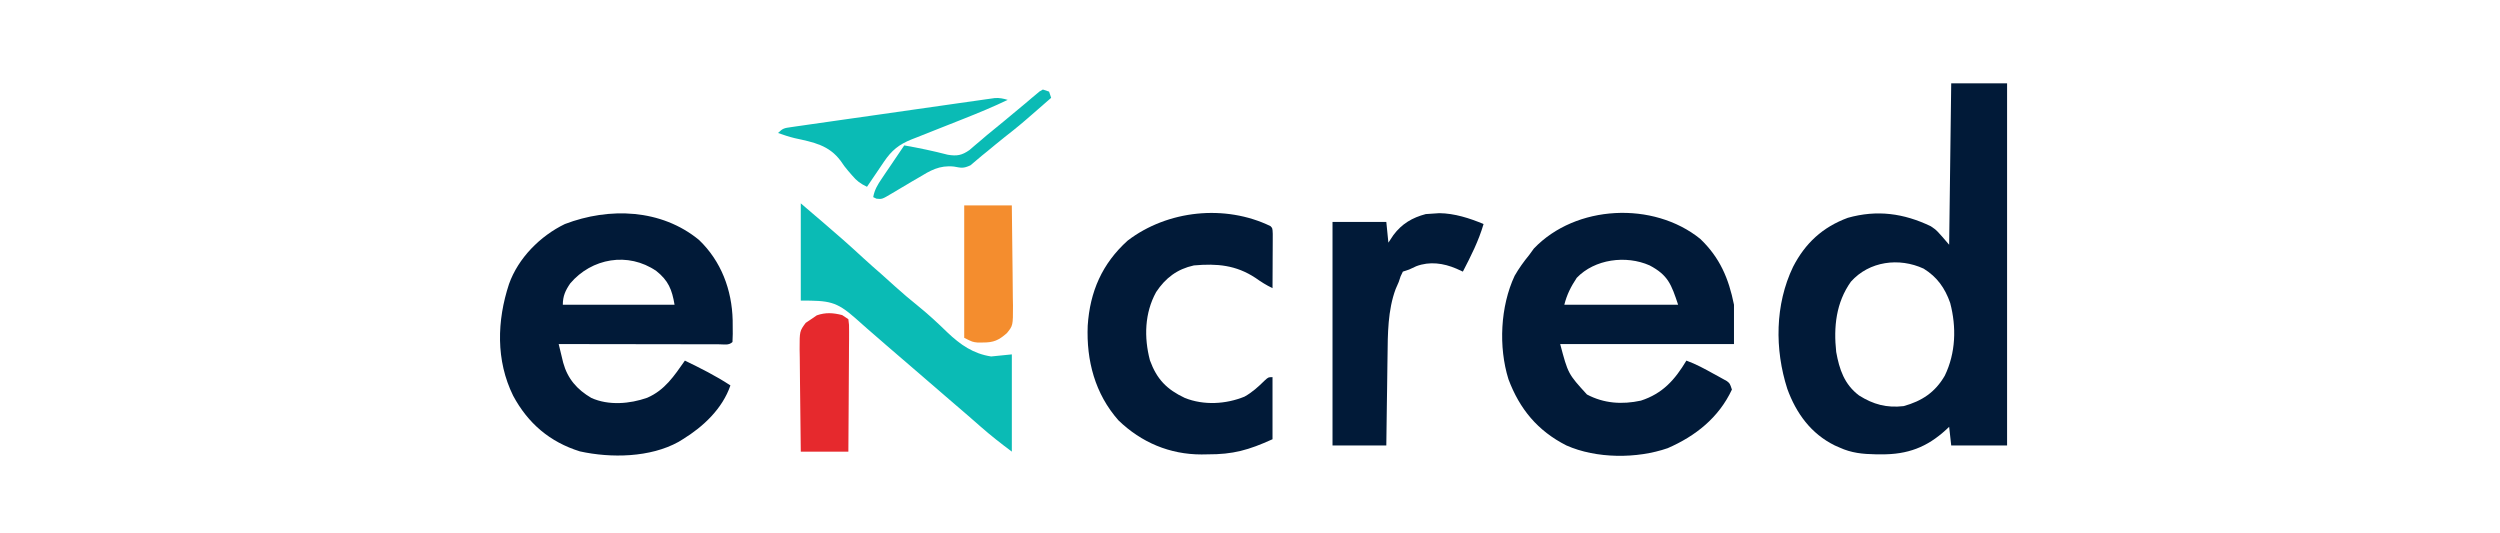
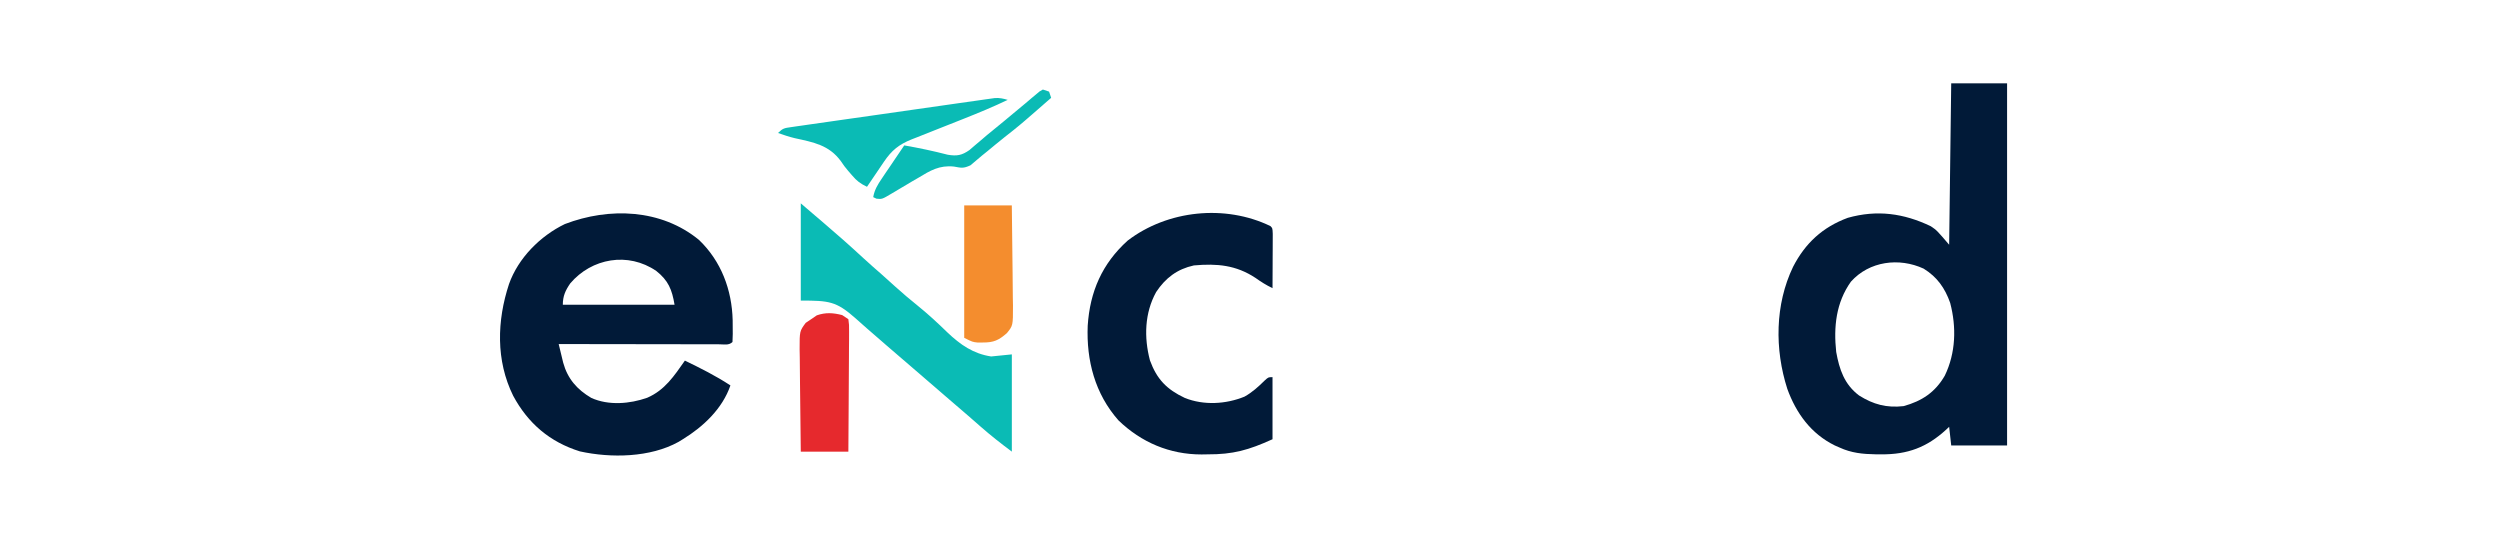
<svg xmlns="http://www.w3.org/2000/svg" width="150" height="32" viewBox="0 0 150 32" fill="none">
  <path d="M117.073 5C118.179 5 119.286 5 120.425 5C120.425 12.17 120.425 19.339 120.425 26.726C119.319 26.726 118.213 26.726 117.073 26.726C117.012 26.173 117.012 26.173 116.949 25.609C116.889 25.666 116.829 25.723 116.767 25.781C115.607 26.843 114.452 27.272 112.876 27.261C112.765 27.261 112.655 27.26 112.541 27.259C111.765 27.246 111.082 27.18 110.369 26.85C110.23 26.789 110.23 26.789 110.087 26.727C108.658 26.022 107.774 24.802 107.238 23.331C106.477 20.96 106.496 18.277 107.584 16.01C108.317 14.587 109.354 13.63 110.866 13.07C112.622 12.575 114.224 12.796 115.849 13.575C116.204 13.815 116.204 13.815 116.949 14.684C116.99 11.488 117.031 8.292 117.073 5ZM111.056 16.899C110.159 18.158 110.011 19.621 110.172 21.116C110.362 22.174 110.663 23.063 111.541 23.727C112.401 24.27 113.202 24.483 114.218 24.367C115.318 24.062 116.112 23.537 116.688 22.539C117.348 21.175 117.393 19.629 117.011 18.175C116.698 17.284 116.229 16.62 115.42 16.119C113.948 15.438 112.158 15.667 111.056 16.899Z" fill="#011A38" />
  <path d="M41.94 14.396C43.27 15.669 43.915 17.389 43.96 19.215C43.969 20.091 43.969 20.091 43.949 20.519C43.731 20.736 43.446 20.658 43.156 20.658C43.06 20.658 42.964 20.657 42.865 20.657C42.714 20.657 42.714 20.657 42.56 20.657C42.227 20.657 41.893 20.656 41.559 20.655C41.328 20.655 41.097 20.654 40.866 20.654C40.258 20.654 39.649 20.653 39.04 20.651C38.419 20.65 37.798 20.649 37.178 20.649C35.959 20.647 34.74 20.645 33.521 20.643C33.578 20.881 33.636 21.119 33.694 21.358C33.725 21.49 33.758 21.623 33.791 21.76C34.056 22.724 34.622 23.373 35.479 23.875C36.513 24.342 37.787 24.236 38.834 23.865C39.893 23.406 40.446 22.558 41.094 21.636C42.033 22.093 42.952 22.549 43.825 23.126C43.346 24.521 42.197 25.603 40.97 26.354C40.886 26.405 40.802 26.457 40.715 26.511C39.012 27.456 36.665 27.494 34.793 27.083C32.987 26.519 31.68 25.401 30.79 23.746C29.745 21.625 29.816 19.245 30.541 17.042C31.094 15.482 32.414 14.156 33.893 13.442C36.556 12.425 39.672 12.534 41.94 14.396ZM34.215 17.003C33.923 17.428 33.769 17.766 33.769 18.284C35.981 18.284 38.194 18.284 40.473 18.284C40.32 17.366 40.097 16.831 39.379 16.259C37.685 15.097 35.499 15.49 34.215 17.003Z" fill="#011A38" />
-   <path d="M102.015 14.333C103.188 15.454 103.723 16.703 104.039 18.284C104.039 19.062 104.039 19.841 104.039 20.643C100.598 20.643 97.156 20.643 93.611 20.643C94.084 22.428 94.084 22.428 95.217 23.669C96.234 24.209 97.327 24.282 98.453 24.038C99.759 23.615 100.494 22.788 101.184 21.636C101.764 21.847 102.291 22.136 102.829 22.435C102.92 22.484 103.011 22.533 103.104 22.584C103.234 22.656 103.234 22.656 103.366 22.73C103.445 22.773 103.523 22.816 103.604 22.861C103.791 23.002 103.791 23.002 103.915 23.374C103.125 25.06 101.735 26.162 100.062 26.89C98.215 27.532 95.778 27.524 93.983 26.726C92.26 25.851 91.178 24.544 90.507 22.753C89.903 20.818 90.02 18.38 90.879 16.546C91.136 16.099 91.421 15.702 91.748 15.304C91.843 15.174 91.938 15.043 92.035 14.909C94.544 12.284 99.199 12.06 102.015 14.333ZM94.604 16.67C94.258 17.194 94.012 17.674 93.859 18.284C96.112 18.284 98.366 18.284 100.687 18.284C100.279 17.059 100.084 16.509 98.976 15.923C97.56 15.297 95.68 15.545 94.604 16.67Z" fill="#011A38" />
-   <path d="M76.227 13.566C76.351 13.69 76.351 13.69 76.365 14.035C76.365 14.26 76.365 14.26 76.364 14.49C76.363 14.733 76.363 14.733 76.362 14.981C76.361 15.153 76.36 15.326 76.359 15.498C76.359 15.671 76.358 15.844 76.357 16.017C76.356 16.442 76.354 16.866 76.351 17.291C75.986 17.113 75.666 16.915 75.335 16.678C74.158 15.899 73.017 15.803 71.634 15.925C70.632 16.144 69.931 16.675 69.368 17.524C68.674 18.783 68.635 20.246 68.996 21.62C69.408 22.753 70.008 23.368 71.091 23.877C72.224 24.33 73.55 24.256 74.669 23.799C75.136 23.539 75.504 23.203 75.882 22.829C76.103 22.629 76.103 22.629 76.351 22.629C76.351 23.858 76.351 25.087 76.351 26.354C74.909 27.009 73.982 27.267 72.456 27.261C72.337 27.263 72.217 27.265 72.093 27.267C70.187 27.269 68.478 26.546 67.108 25.222C65.699 23.625 65.177 21.637 65.263 19.538C65.396 17.495 66.13 15.814 67.661 14.435C70.054 12.608 73.507 12.249 76.227 13.566Z" fill="#011A38" />
-   <path d="M86.36 12.79C87.271 12.801 88.181 13.092 89.014 13.442C88.716 14.457 88.258 15.362 87.772 16.297C87.643 16.238 87.514 16.179 87.38 16.118C86.606 15.787 85.781 15.671 84.979 15.972C84.836 16.038 84.692 16.105 84.545 16.173C84.422 16.214 84.299 16.255 84.172 16.297C84.035 16.566 84.035 16.566 83.924 16.918C83.862 17.059 83.801 17.2 83.738 17.345C83.268 18.612 83.265 20.032 83.252 21.367C83.249 21.522 83.247 21.676 83.245 21.836C83.237 22.323 83.231 22.809 83.226 23.296C83.221 23.629 83.216 23.962 83.211 24.295C83.199 25.106 83.189 25.916 83.179 26.726C82.114 26.726 81.049 26.726 79.951 26.726C79.951 22.301 79.951 17.877 79.951 13.318C81.016 13.318 82.082 13.318 83.179 13.318C83.22 13.728 83.261 14.137 83.303 14.559C83.453 14.333 83.453 14.333 83.606 14.102C84.114 13.425 84.732 13.06 85.546 12.845C85.817 12.827 86.089 12.809 86.36 12.79Z" fill="#011A38" />
+   <path d="M76.227 13.566C76.351 13.69 76.351 13.69 76.365 14.035C76.363 14.733 76.363 14.733 76.362 14.981C76.361 15.153 76.36 15.326 76.359 15.498C76.359 15.671 76.358 15.844 76.357 16.017C76.356 16.442 76.354 16.866 76.351 17.291C75.986 17.113 75.666 16.915 75.335 16.678C74.158 15.899 73.017 15.803 71.634 15.925C70.632 16.144 69.931 16.675 69.368 17.524C68.674 18.783 68.635 20.246 68.996 21.62C69.408 22.753 70.008 23.368 71.091 23.877C72.224 24.33 73.55 24.256 74.669 23.799C75.136 23.539 75.504 23.203 75.882 22.829C76.103 22.629 76.103 22.629 76.351 22.629C76.351 23.858 76.351 25.087 76.351 26.354C74.909 27.009 73.982 27.267 72.456 27.261C72.337 27.263 72.217 27.265 72.093 27.267C70.187 27.269 68.478 26.546 67.108 25.222C65.699 23.625 65.177 21.637 65.263 19.538C65.396 17.495 66.13 15.814 67.661 14.435C70.054 12.608 73.507 12.249 76.227 13.566Z" fill="#011A38" />
  <path d="M48.047 12.201C48.334 12.446 48.62 12.692 48.916 12.945C49.052 13.061 49.188 13.177 49.329 13.296C50.172 14.013 50.999 14.744 51.812 15.496C52.166 15.822 52.527 16.139 52.891 16.455C53.176 16.704 53.455 16.958 53.734 17.213C54.156 17.595 54.587 17.959 55.03 18.315C55.667 18.828 56.261 19.377 56.846 19.947C57.618 20.683 58.401 21.226 59.468 21.388C60.083 21.326 60.083 21.326 60.71 21.263C60.71 23.189 60.71 25.114 60.71 27.098C60.06 26.611 59.439 26.128 58.832 25.593C58.669 25.451 58.506 25.308 58.343 25.165C58.261 25.094 58.179 25.023 58.096 24.949C57.727 24.629 57.357 24.312 56.986 23.995C56.305 23.412 55.627 22.826 54.95 22.239C54.36 21.726 53.767 21.217 53.172 20.709C52.787 20.38 52.404 20.048 52.024 19.712C51.942 19.639 51.859 19.567 51.775 19.492C51.617 19.353 51.46 19.214 51.304 19.074C50.17 18.077 49.743 18.035 48.047 18.035C48.047 16.11 48.047 14.184 48.047 12.201Z" fill="#0ABBB5" />
  <path d="M50.53 18.905C50.653 18.987 50.776 19.069 50.902 19.153C50.947 19.485 50.947 19.485 50.945 19.91C50.945 20.07 50.945 20.229 50.944 20.392C50.943 20.567 50.941 20.741 50.939 20.915C50.938 21.093 50.938 21.271 50.937 21.449C50.936 21.917 50.932 22.385 50.928 22.853C50.924 23.331 50.922 23.809 50.92 24.286C50.916 25.224 50.91 26.161 50.902 27.099C49.96 27.099 49.018 27.099 48.047 27.099C48.033 26.154 48.022 25.21 48.015 24.265C48.011 23.827 48.007 23.389 48 22.95C47.992 22.445 47.989 21.941 47.986 21.437C47.983 21.28 47.98 21.123 47.977 20.961C47.976 19.87 47.976 19.87 48.34 19.374C48.448 19.301 48.556 19.228 48.668 19.153C48.78 19.076 48.893 18.999 49.009 18.92C49.541 18.736 49.987 18.767 50.53 18.905Z" fill="#E6292D" />
  <path d="M57.853 12.325C58.796 12.325 59.738 12.325 60.709 12.325C60.723 13.251 60.734 14.177 60.741 15.103C60.744 15.533 60.749 15.963 60.756 16.393C60.764 16.888 60.767 17.383 60.77 17.878C60.773 18.031 60.776 18.185 60.779 18.343C60.78 19.535 60.78 19.535 60.41 19.99C59.92 20.417 59.622 20.554 58.971 20.55C58.813 20.551 58.813 20.551 58.653 20.552C58.35 20.519 58.35 20.519 57.853 20.27C57.853 17.648 57.853 15.026 57.853 12.325Z" fill="#F48D2E" />
  <path d="M60.462 5.993C59.602 6.406 58.726 6.767 57.84 7.119C57.67 7.186 57.67 7.186 57.497 7.255C57.022 7.444 56.548 7.633 56.072 7.819C55.722 7.957 55.373 8.096 55.023 8.236C54.916 8.278 54.809 8.319 54.699 8.362C53.934 8.67 53.503 9.018 53.038 9.704C52.948 9.836 52.948 9.836 52.857 9.971C52.796 10.061 52.735 10.152 52.672 10.245C52.609 10.338 52.546 10.43 52.481 10.526C52.327 10.752 52.173 10.98 52.02 11.207C51.628 11.022 51.398 10.851 51.12 10.517C51.005 10.385 51.005 10.385 50.888 10.25C50.654 9.966 50.654 9.966 50.456 9.674C49.739 8.697 48.809 8.538 47.681 8.289C47.34 8.207 47.012 8.097 46.682 7.98C46.968 7.694 47.062 7.686 47.451 7.63C47.561 7.614 47.67 7.597 47.783 7.581C47.903 7.564 48.023 7.547 48.147 7.53C48.273 7.512 48.4 7.493 48.53 7.474C48.949 7.414 49.369 7.354 49.788 7.295C50.079 7.254 50.37 7.212 50.66 7.17C51.27 7.083 51.881 6.996 52.491 6.91C53.274 6.8 54.056 6.687 54.839 6.574C55.439 6.488 56.04 6.402 56.641 6.317C56.929 6.276 57.218 6.235 57.507 6.193C57.91 6.135 58.313 6.078 58.717 6.022C58.836 6.004 58.956 5.987 59.079 5.969C59.189 5.954 59.299 5.939 59.413 5.923C59.508 5.91 59.603 5.896 59.702 5.882C59.981 5.868 60.196 5.912 60.462 5.993Z" fill="#0ABBB5" />
  <path d="M62.573 5.372C62.696 5.413 62.819 5.454 62.945 5.497C63.007 5.681 63.007 5.681 63.069 5.869C61.207 7.498 61.207 7.498 60.264 8.239C59.923 8.51 59.587 8.788 59.252 9.066C59.137 9.158 59.023 9.251 58.905 9.346C58.675 9.533 58.45 9.725 58.228 9.919C57.8 10.115 57.685 10.076 57.236 9.994C56.365 9.903 55.822 10.229 55.093 10.672C54.976 10.739 54.859 10.807 54.739 10.876C54.321 11.119 53.906 11.366 53.492 11.617C52.921 11.956 52.921 11.956 52.587 11.921C52.523 11.89 52.459 11.86 52.393 11.828C52.472 11.384 52.657 11.084 52.909 10.713C52.987 10.597 53.065 10.481 53.145 10.361C53.227 10.241 53.309 10.121 53.394 9.997C53.476 9.875 53.558 9.753 53.643 9.627C53.846 9.326 54.05 9.025 54.255 8.724C55.137 8.878 56.002 9.06 56.869 9.285C57.415 9.375 57.71 9.322 58.166 9.004C58.327 8.865 58.327 8.865 58.491 8.724C58.612 8.623 58.732 8.521 58.856 8.416C58.976 8.313 59.097 8.21 59.221 8.104C59.546 7.836 59.873 7.569 60.2 7.303C60.503 7.056 60.802 6.805 61.101 6.553C61.281 6.402 61.461 6.252 61.642 6.102C61.728 6.028 61.814 5.954 61.903 5.879C61.985 5.811 62.066 5.744 62.15 5.674C62.222 5.613 62.295 5.552 62.37 5.489C62.437 5.45 62.504 5.412 62.573 5.372Z" fill="#0ABBB5" />
</svg>